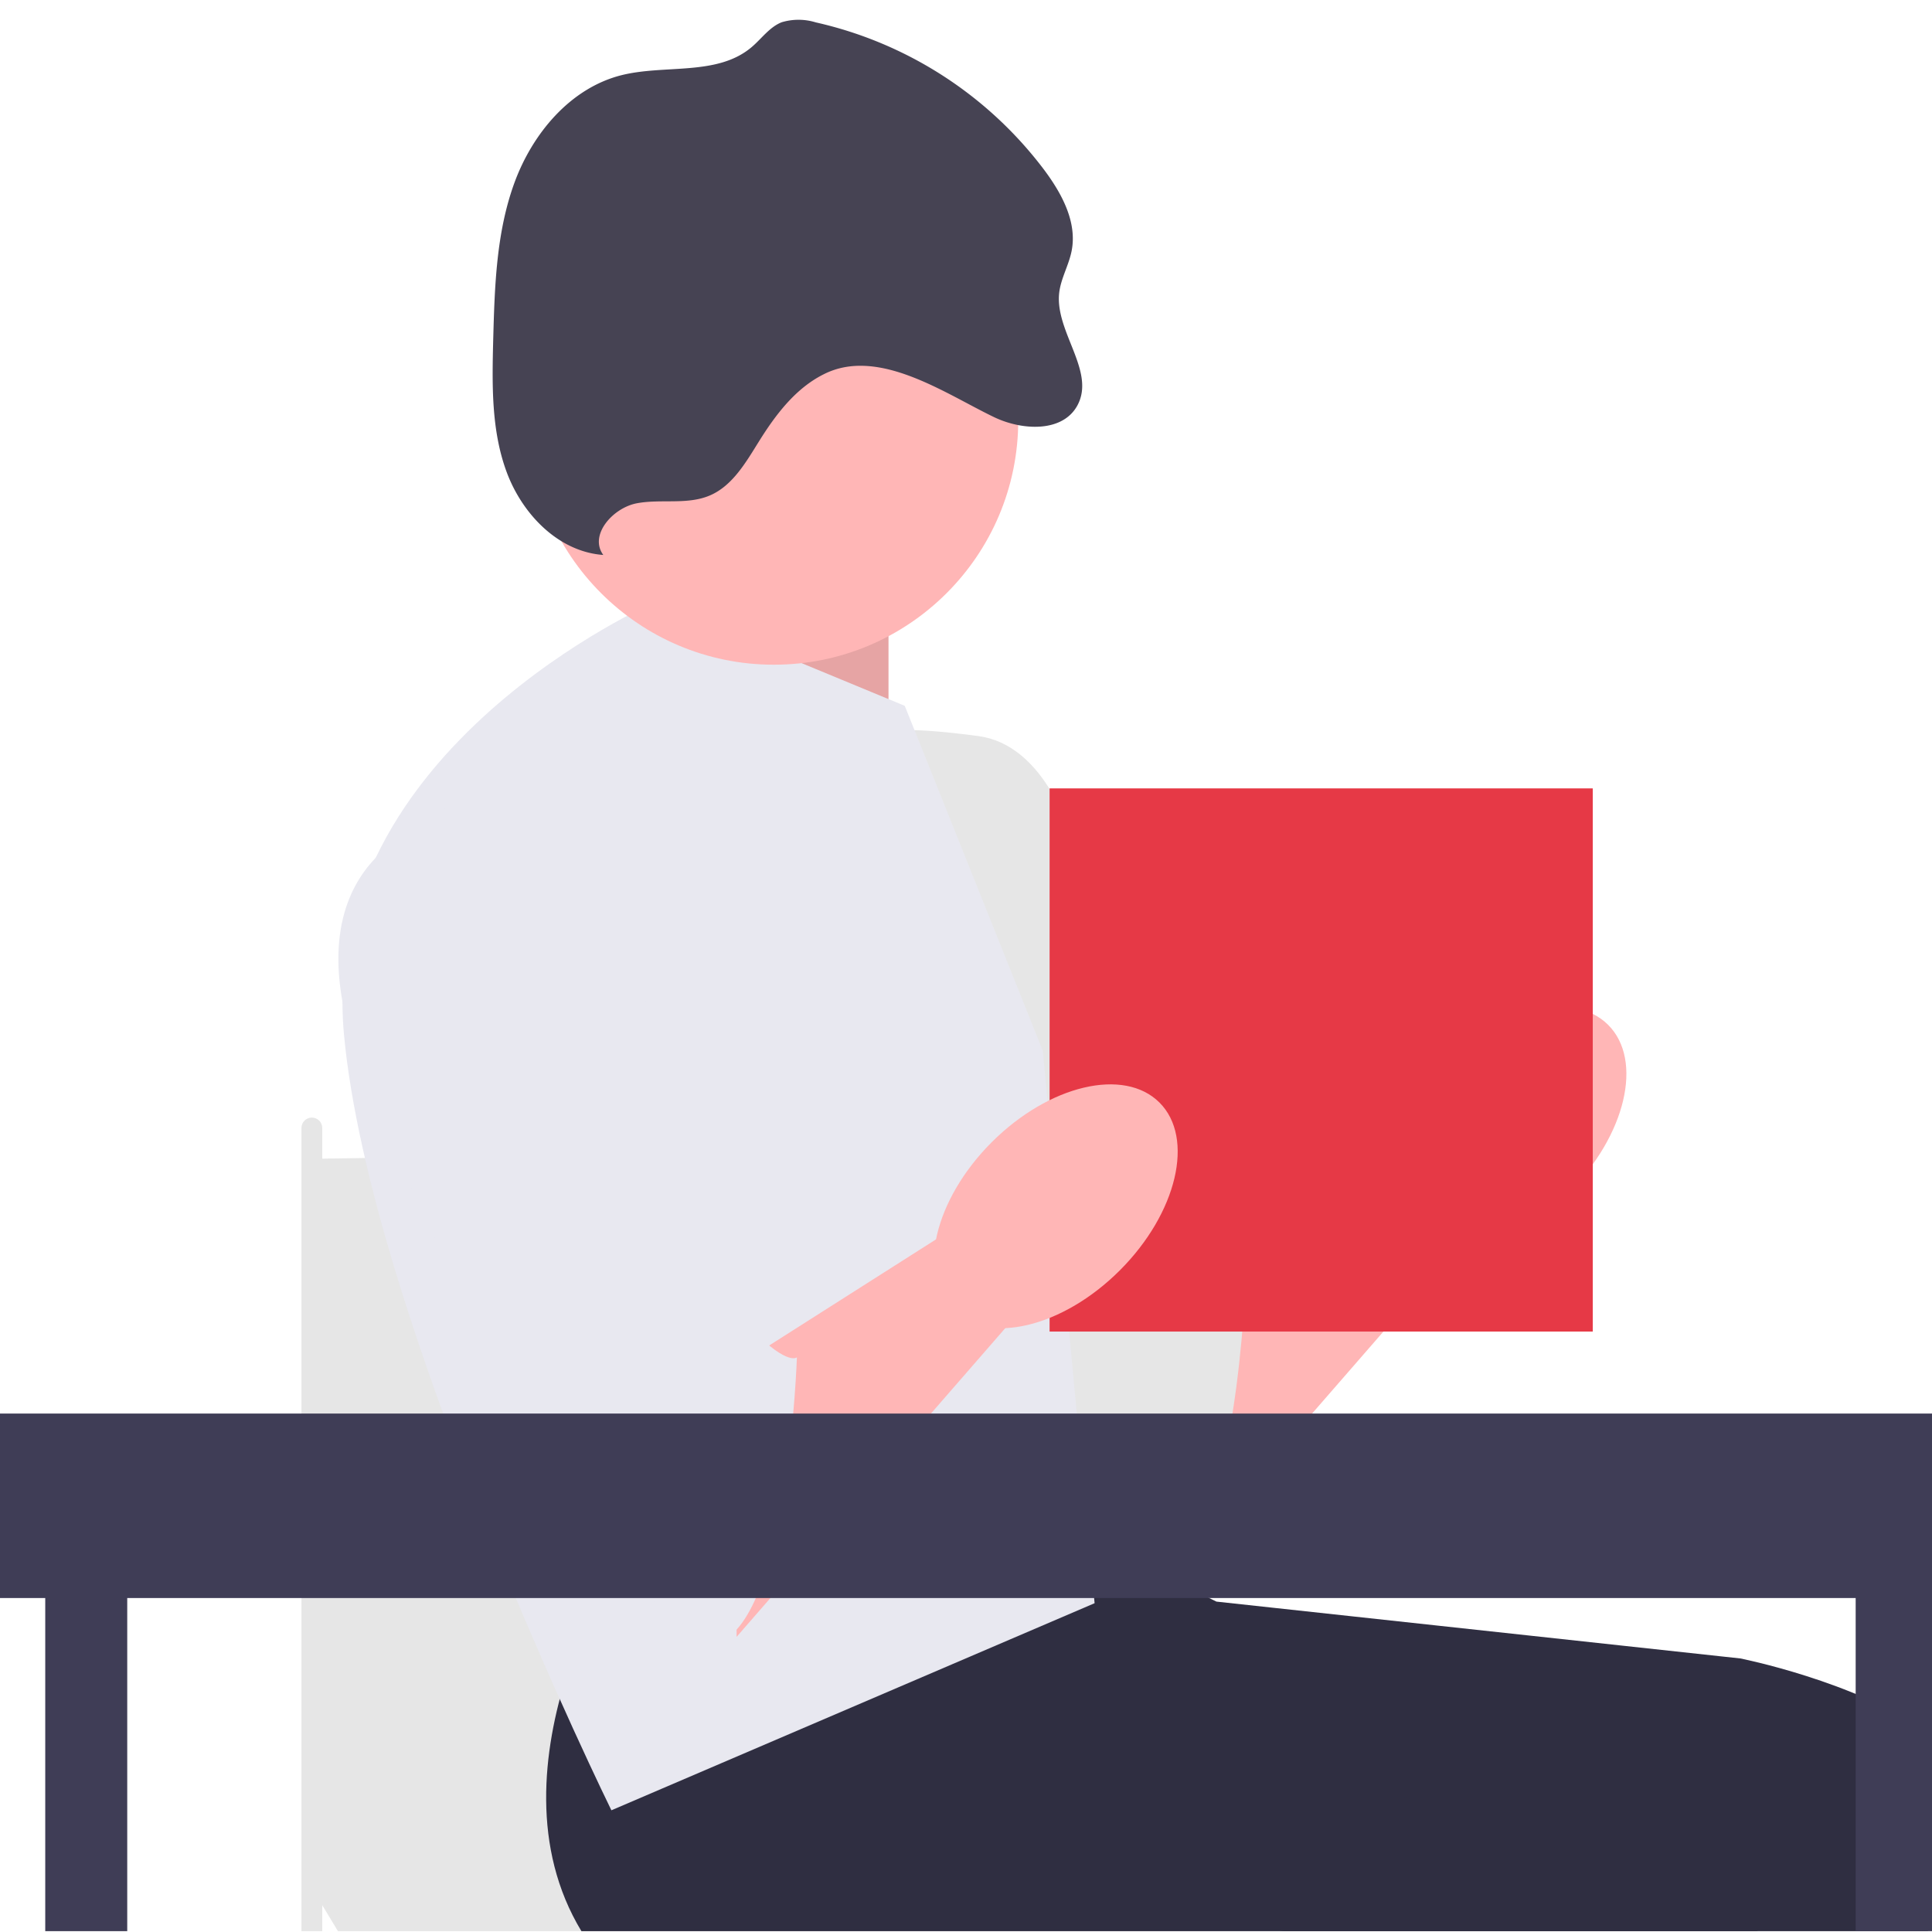
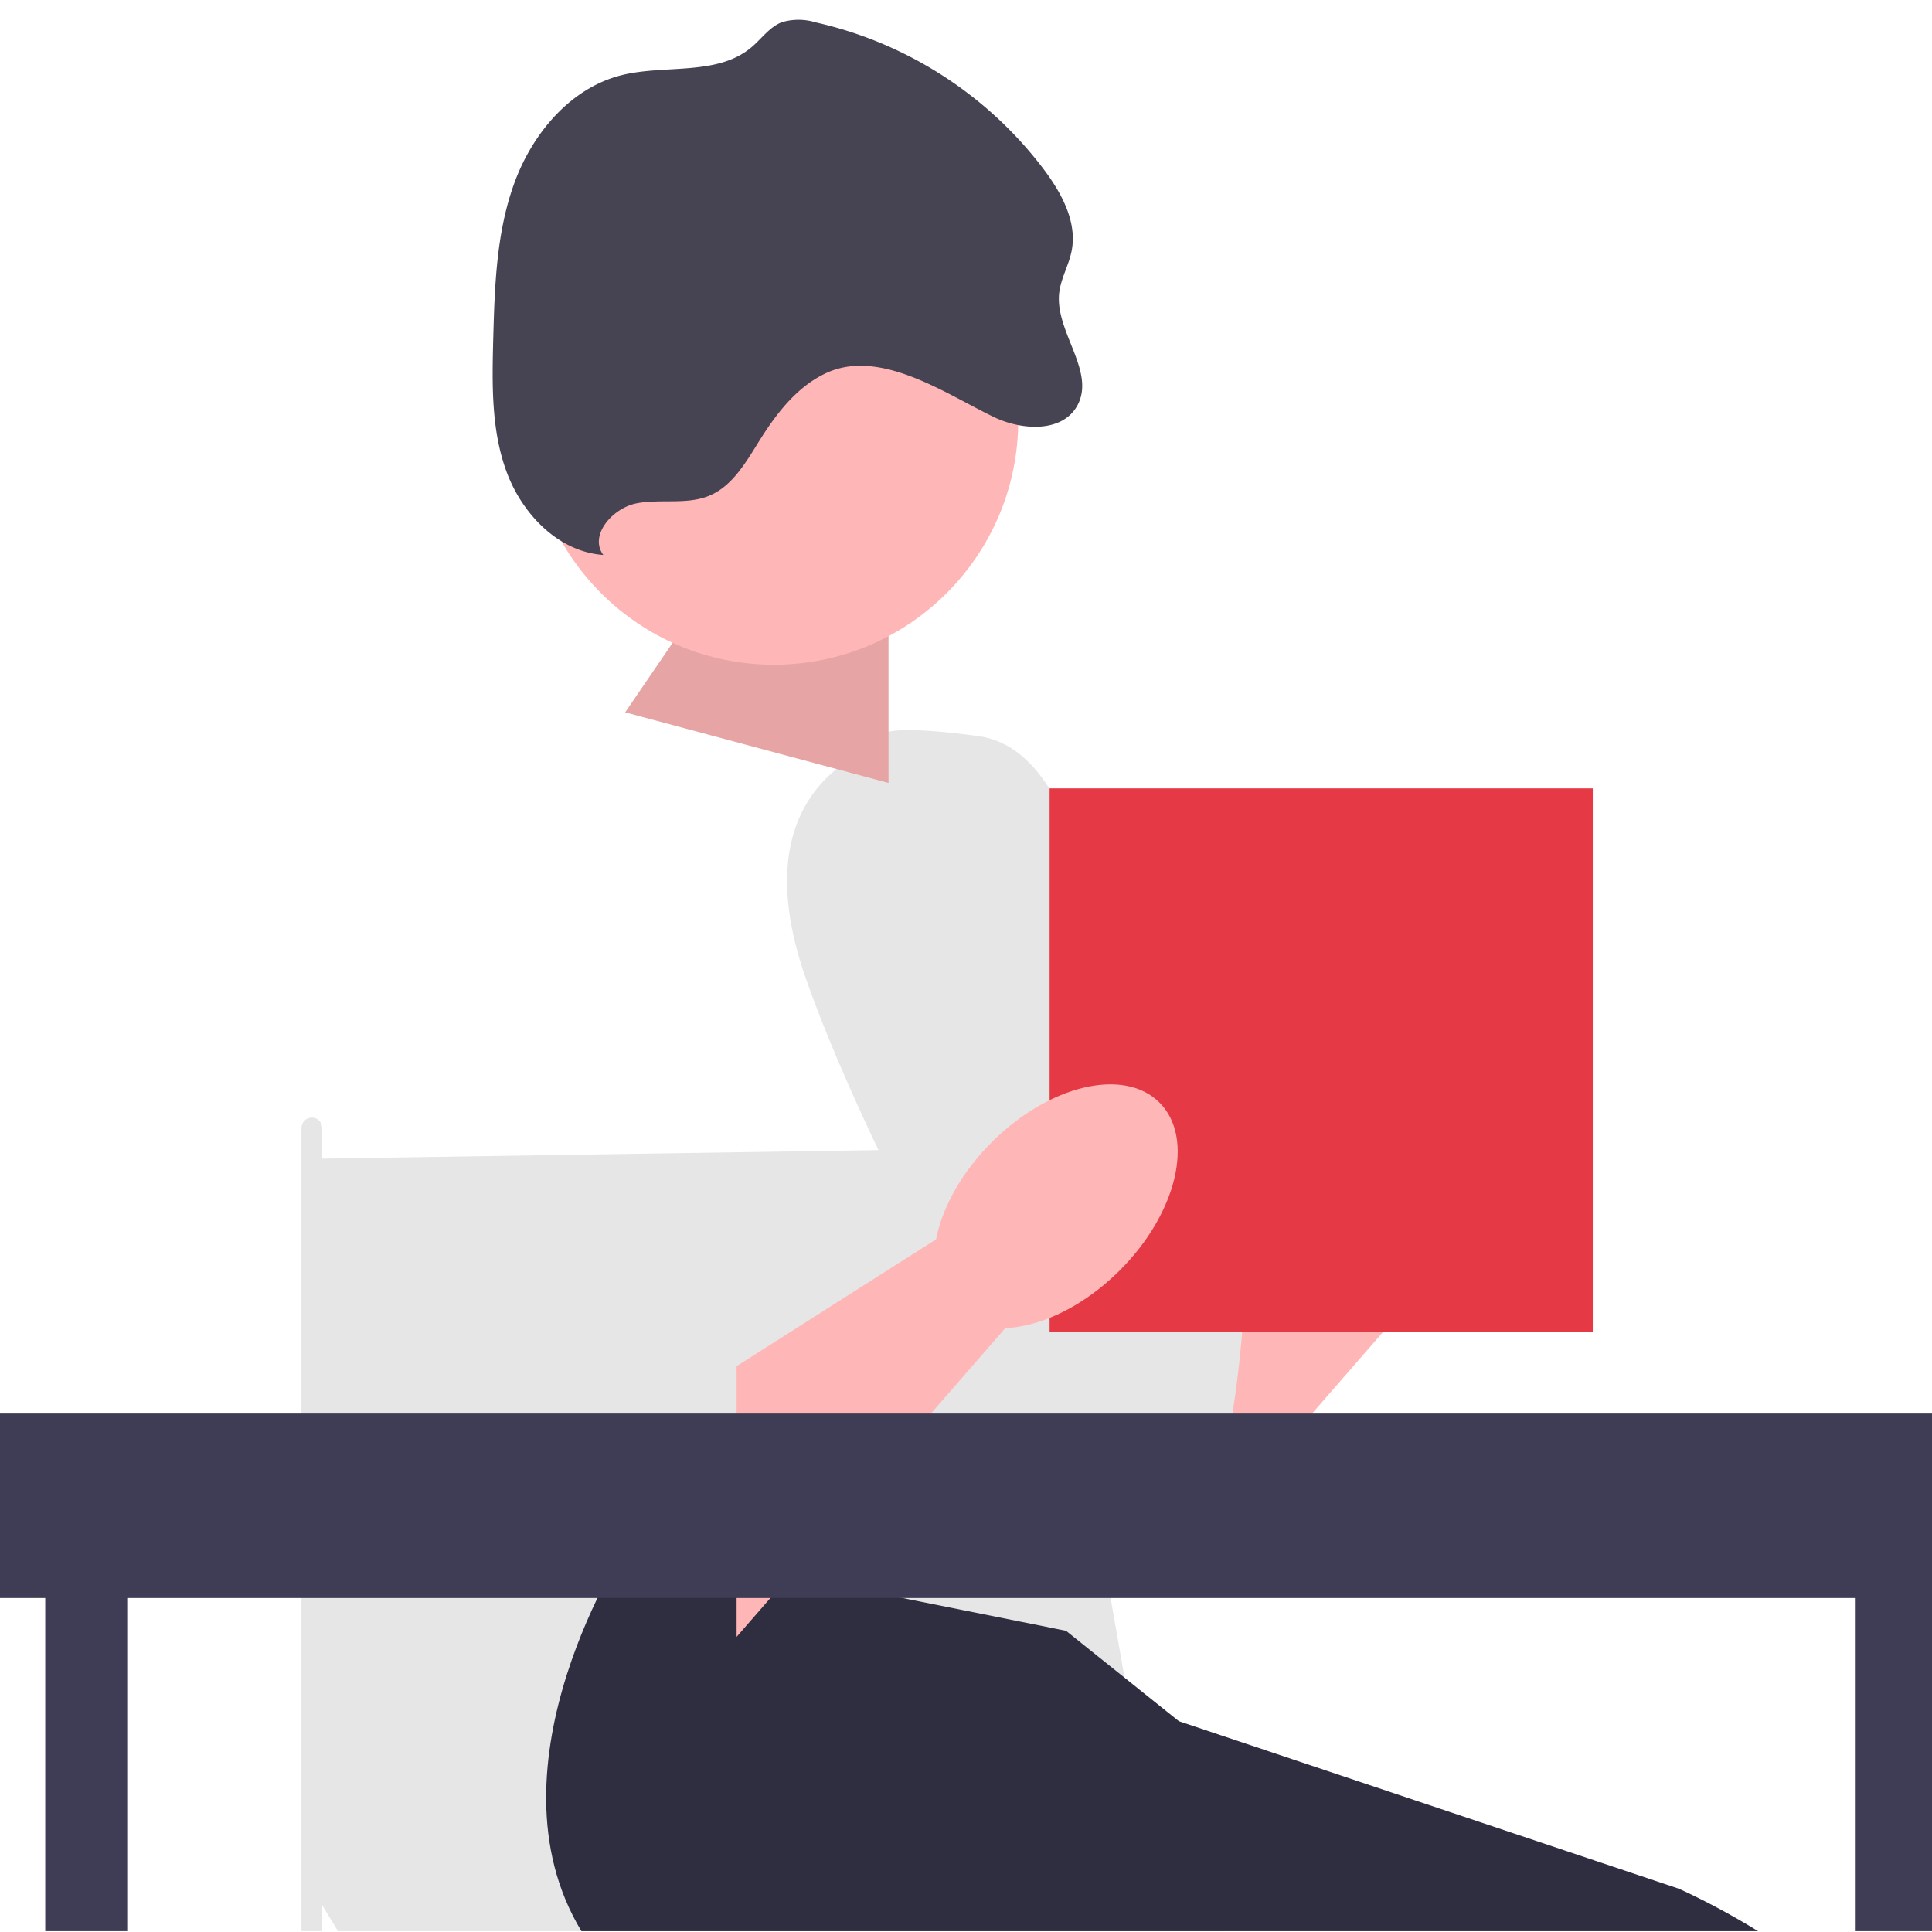
<svg xmlns="http://www.w3.org/2000/svg" xmlns:ns1="http://sodipodi.sourceforge.net/DTD/sodipodi-0.dtd" xmlns:ns2="http://www.inkscape.org/namespaces/inkscape" width="400" height="400" viewBox="0 0 400 400" id="svg150" ns1:docname="estudantes.svg" ns2:version="1.0.1 (3bc2e813f5, 2020-09-07)">
  <defs id="defs154" />
  <polygon points="171.565,374.775 193.114,361.071 201.875,366.355 171.565,401.183 " fill="#ffb6b6" id="polygon78" transform="matrix(2.122,0,0,2.122,-118.653,-528.495)" />
  <path d="m 182.856,154.173 c 0,0 -30.37,7.146 -16.078,48.235 14.292,41.089 60.74,126.839 75.032,121.48 14.292,-5.359 16.078,-58.954 16.078,-58.954 0,0 -1.786,1.786 -8.932,-5.359 -7.146,-7.146 -7.146,-3.882 -7.146,-11.767 0,-7.884 -5.845,-13.729 -5.845,-13.729 l -6.661,-13.806 c 0,0 0,-64.313 -26.797,-67.886 -26.797,-3.573 -19.651,1.786 -19.651,1.786 z" fill="#e6e6e6" id="path80" style="stroke-width:2.122" />
-   <ellipse cx="55.021" cy="385.482" rx="30.37" ry="18.758" transform="rotate(-45)" fill="#ffb6b6" id="ellipse82" style="stroke-width:2.122" />
  <path id="polygon86" style="fill:#e6e6e6;stroke-width:2.122" d="M 229.17 369.363 L 64.564 390.881 L 69.969 399.826 L 252.805 399.826 L 229.17 369.363 z " />
  <path id="path90" style="stroke-width:2.122;fill:#e6e6e6;fill-opacity:1" d="M 64.564 231.383 C 63.376 231.383 62.412 232.347 62.412 233.535 L 62.412 399.826 L 66.717 399.826 L 66.717 233.535 C 66.717 232.347 65.753 231.383 64.564 231.383 z " />
  <polygon points="169.502,434.811 87.362,434.811 86.348,362.117 156.573,361.037 " fill="#e6e6e6" id="polygon96" transform="matrix(2.122,0,0,2.122,-118.653,-528.495)" />
-   <path id="path104" style="fill:#2f2e41;fill-opacity:1;stroke-width:2.122" d="M 225.008 318.295 L 132.506 319.908 C 132.506 319.908 120.577 350.557 127.963 377.986 L 265.715 399.826 L 399.172 399.826 L 399.172 358.646 C 383.992 348.031 360.311 343.363 360.311 343.363 L 251.842 331.594 L 225.008 318.295 z " />
  <path id="path112" style="stroke-width:2.122;fill:#2f2e41;fill-opacity:1" d="M 129.988 319.459 C 129.988 319.459 99.518 365.321 120.375 399.826 L 363.98 399.826 C 355.155 394.354 347.529 391.02 347.529 391.02 L 244.076 356.357 L 220.701 337.635 L 129.988 319.459 z " />
  <polygon points="128.292,301.871 116.915,318.558 142.605,325.446 142.605,301.871 " fill="#ffb6b6" id="polygon118" transform="matrix(2.122,0,0,2.122,-118.653,-528.495)" />
  <polygon points="128.292,301.871 116.915,318.558 142.605,325.446 142.605,301.871 " opacity="0.1" id="polygon120" transform="matrix(2.122,0,0,2.122,-118.653,-528.495)" />
-   <path d="M 187.322,146.134 135.515,124.696 c 0,0 -69.672,30.37 -64.313,89.324 5.359,58.954 55.381,160.782 55.381,160.782 L 226.625,331.927 215.906,217.593 187.322,146.134 Z" fill="#e6e6e6" id="path122" style="stroke-width:2.122;fill:#e8e8f0;fill-opacity:1" />
  <circle cx="160.218" cy="87.022" r="50.598" fill="#ffb6b6" id="circle124" style="stroke-width:2.349" />
  <path id="rect128" style="fill:#3f3d56;stroke-width:2.122" d="M 9.367 305.393 L 9.367 399.826 L 26.342 399.826 L 26.342 305.393 L 9.367 305.393 z " />
  <rect x="217.308" y="163.228" width="112.458" height="112.458" fill="#6c63ff" id="rect132" style="fill:#e63946;fill-opacity:1;stroke-width:2.122" />
  <polygon points="158.094,373.933 127.784,408.761 127.784,382.352 149.333,368.648 " fill="#ffb6b6" id="polygon134" transform="matrix(2.122,0,0,2.122,-118.653,-528.495)" />
-   <path d="m 89.96,170.251 c 0,0 -30.37,7.146 -16.078,48.235 14.292,41.089 60.74,126.839 75.032,121.48 14.292,-5.359 16.078,-58.954 16.078,-58.954 0,0 -1.786,1.786 -8.932,-5.359 -7.146,-7.146 -7.146,-3.882 -7.146,-11.767 0,-7.884 -5.845,-13.729 -5.845,-13.729 l -6.661,-13.806 c 0,0 0,-64.313 -26.797,-67.886 -26.797,-3.573 -19.651,1.786 -19.651,1.786 z" fill="#e6e6e6" id="path136" style="stroke-width:2.122;fill:#e8e8f0;fill-opacity:1" />
  <ellipse cx="-22.036" cy="331.163" rx="30.37" ry="18.758" transform="rotate(-45)" fill="#ffb6b6" id="ellipse138" style="stroke-width:2.122" />
  <rect x="-1.315" y="292.661" width="401.388" height="38.193" fill="#3f3d56" id="rect142" style="stroke-width:1.876" />
  <path d="m 205.809,86.362 c 5.782,2.777 14.12,3.227 17.22,-2.358 3.906,-7.087 -4.607,-15.262 -3.74,-23.318 0.334,-3.018 1.985,-5.731 2.577,-8.719 1.191,-6.001 -2.056,-11.953 -5.723,-16.851 A 81.686,81.686 0 0 0 168.908,4.637 12.14,12.14 0 0 0 161.853,4.602 c -2.523,0.988 -4.154,3.387 -6.216,5.139 -7.112,6.051 -17.904,3.566 -26.957,5.824 -10.584,2.658 -18.445,12.061 -22.186,22.315 -3.741,10.253 -4.08,21.392 -4.377,32.317 -0.232,9.276 -0.449,18.838 2.787,27.552 3.236,8.714 10.704,16.484 20.001,17.15 -3.017,-4.101 1.968,-9.771 6.973,-10.705 5.004,-0.935 10.427,0.39 15.112,-1.623 4.685,-2.013 7.458,-6.875 10.176,-11.233 3.435,-5.503 7.537,-10.924 13.34,-13.831 11.343,-5.793 25.251,4.045 35.305,8.856 z" fill="#464353" id="path329" style="stroke-width:1.271" />
  <path id="path1104" style="fill:#3f3d56;stroke-width:2.122" d="m 384.197,305.393 v 94.434 h 16.975 v -94.434 z" />
</svg>